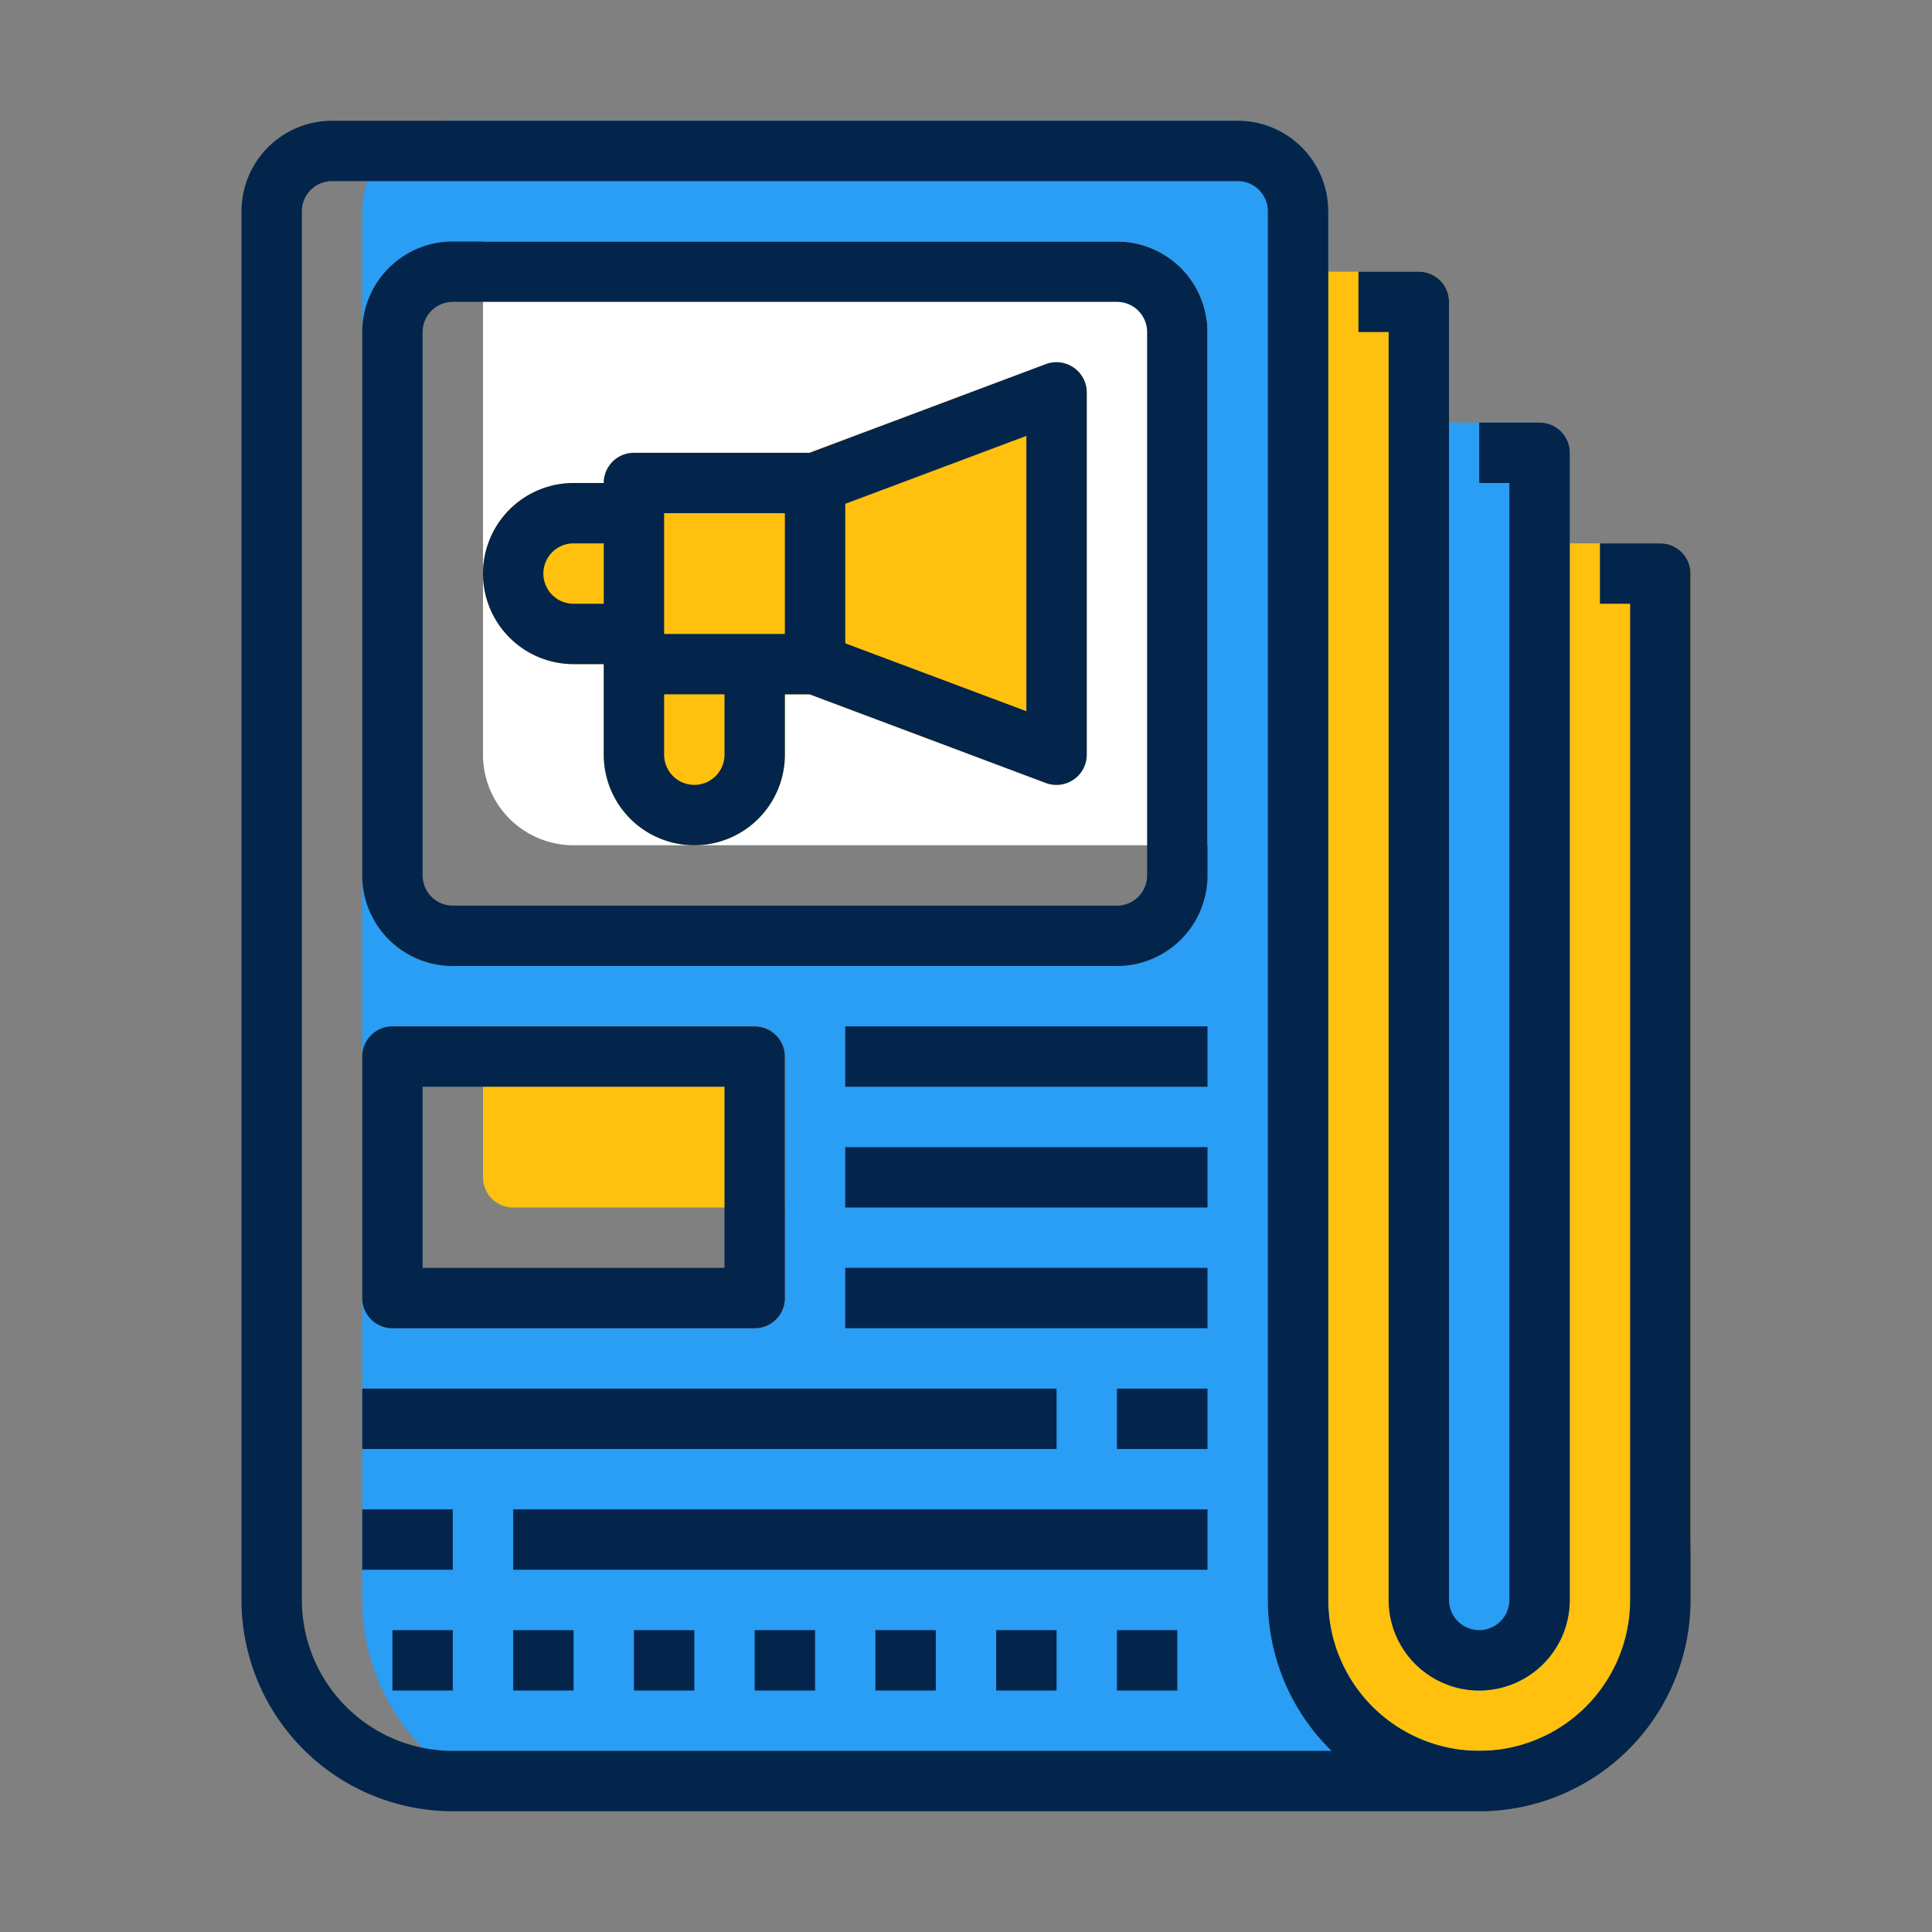
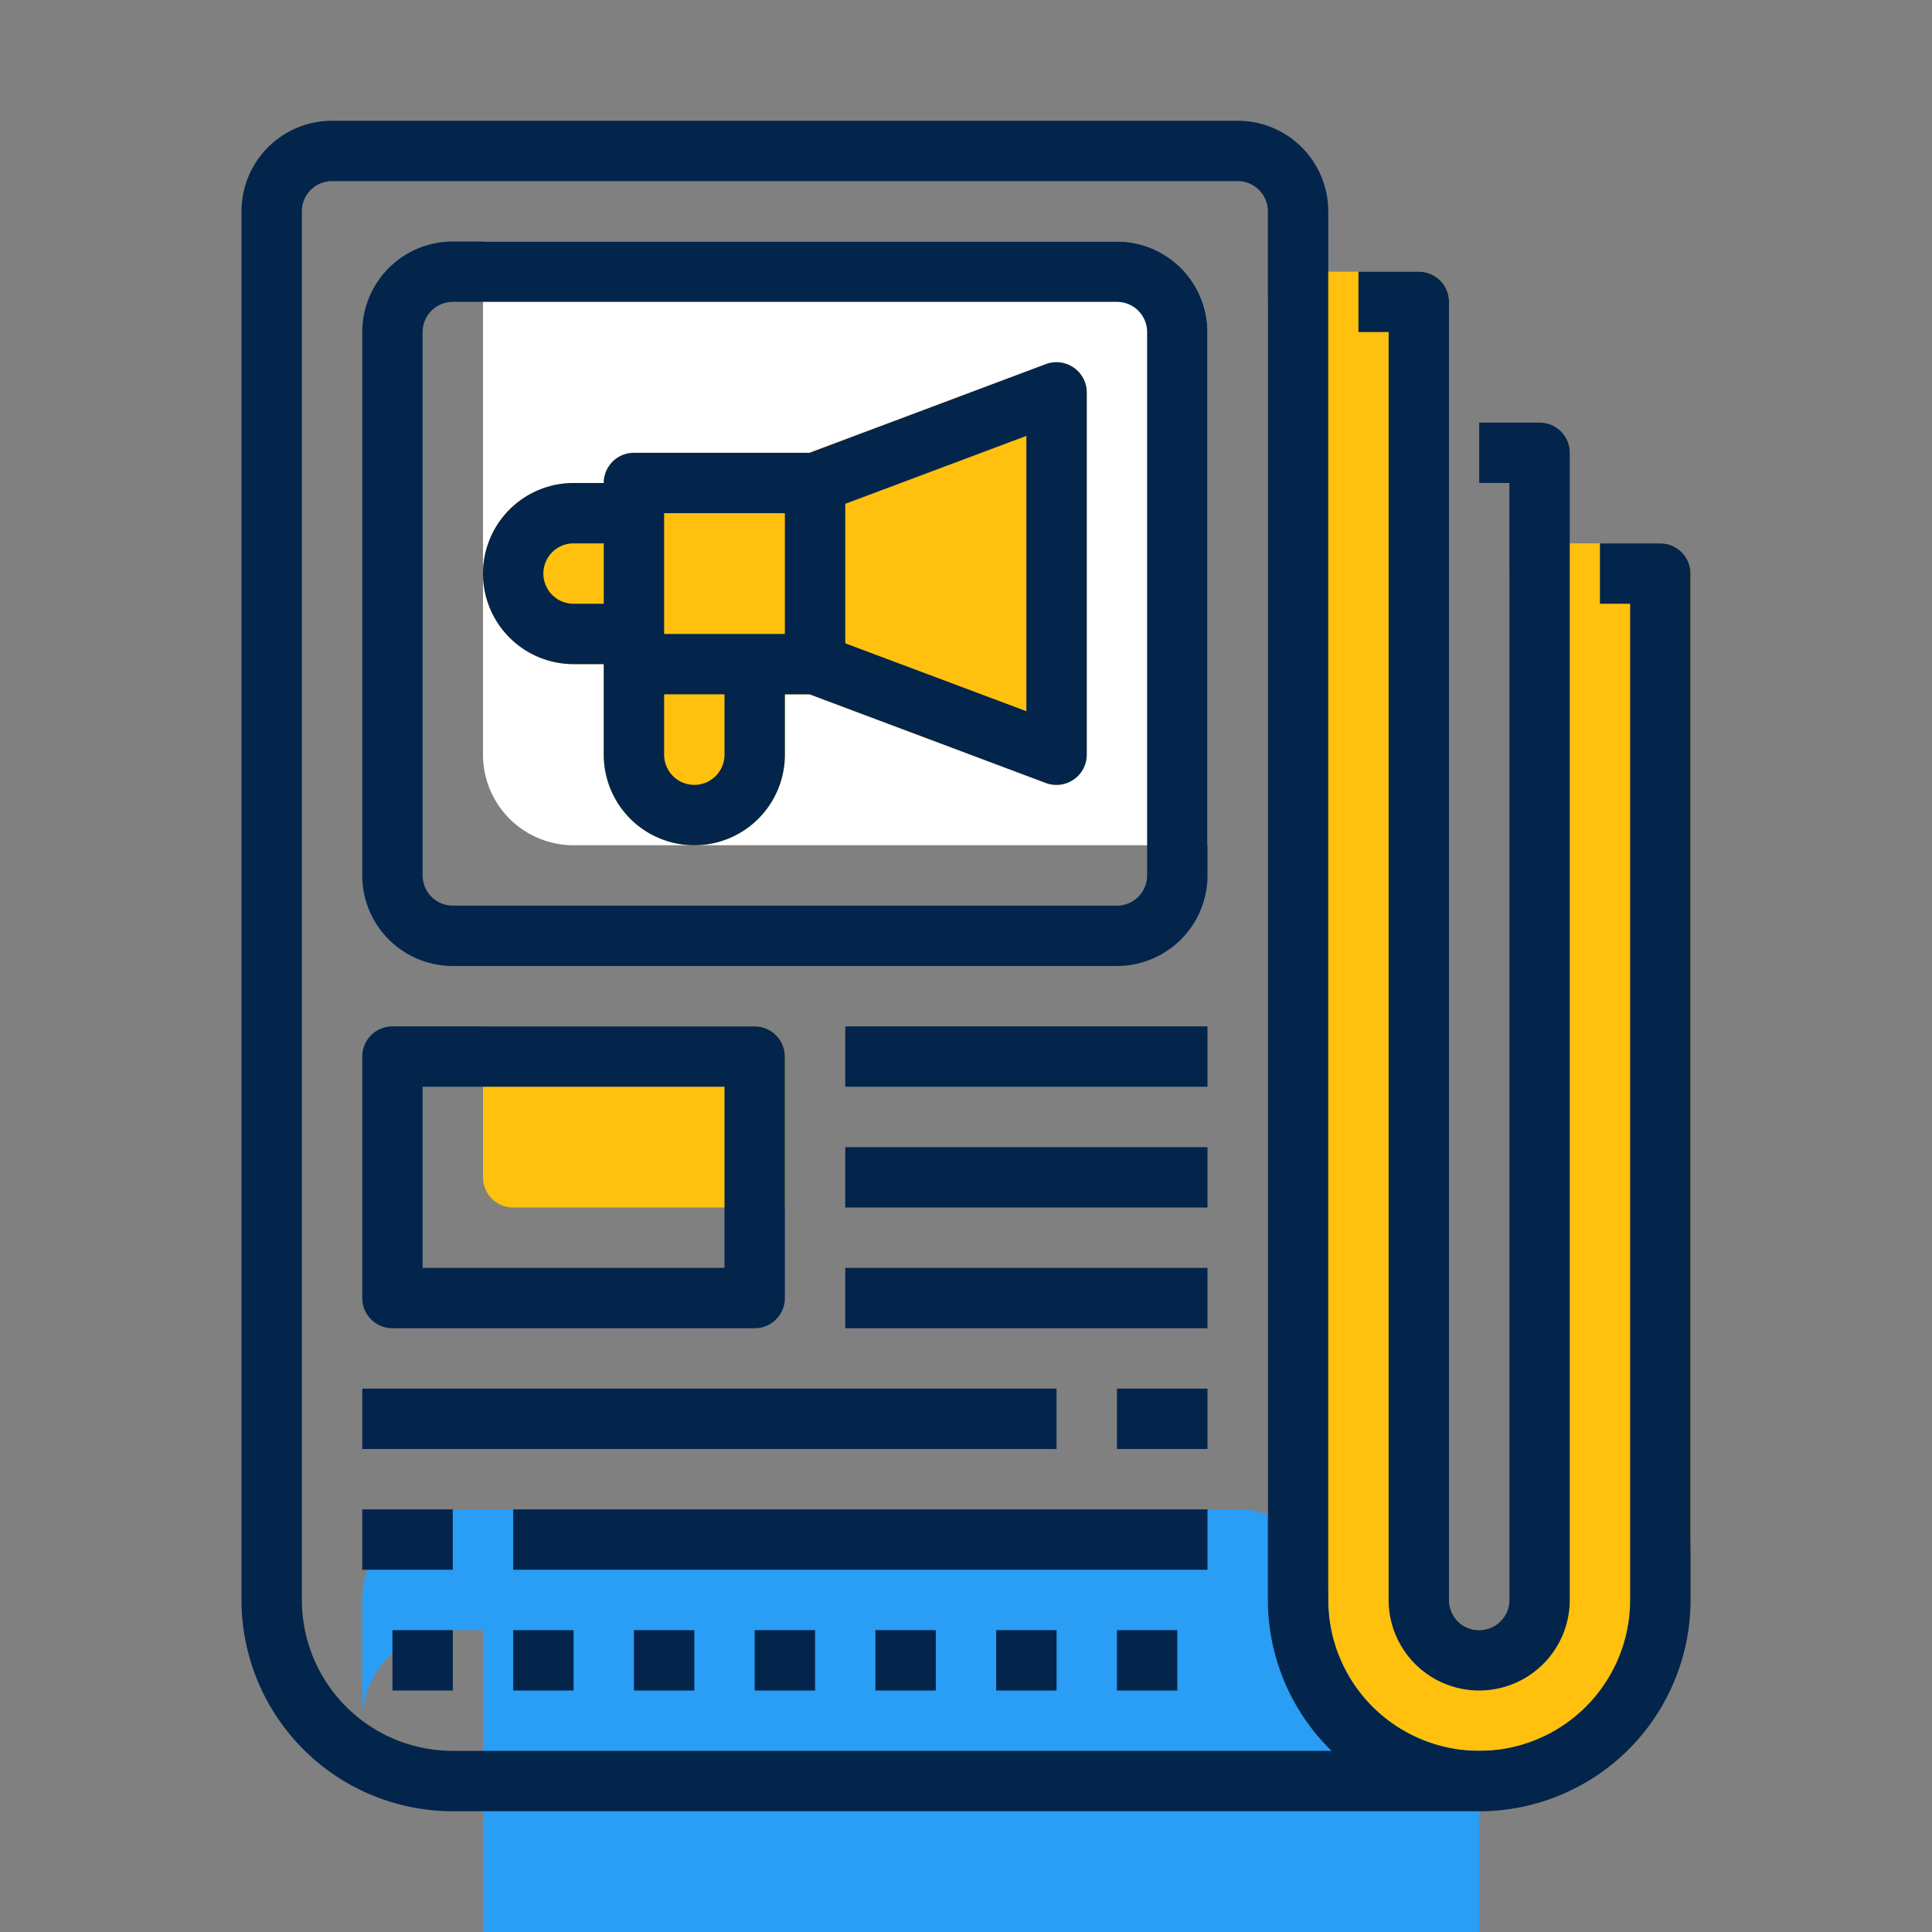
<svg xmlns="http://www.w3.org/2000/svg" height="512" viewBox="0 0 64 64" width="512">
  <rect x="0" y="0" width="64" height="64" fill="#808080" stroke="none" />
  <g id="_08_news_advertising" data-name="08 news advertising">
    <path d="m56 19v34a7 7 0 0 1 -7 7 7 7 0 0 1 -7-7v-43a1 1 0 0 1 1-1h4a1 1 0 0 1 1 1v43a.93.93 0 0 0 .29.69 1 1 0 0 0 .71.31 1 1 0 0 0 1-1v-34a1 1 0 0 1 1-1h4a1 1 0 0 1 1 1z" fill="#ffc10e" />
    <path d="m56 51v2a7 7 0 0 1 -7 7 7 7 0 0 1 -7-7v-2a7 7 0 0 0 7 7 7 7 0 0 0 7-7z" fill="#234470" />
-     <path d="m49 58a5 5 0 0 1 -5-5v-46a3 3 0 0 0 -3-3h-26a3 3 0 0 0 -3 3v4a3 3 0 0 1 3-3h1v17a3 3 0 0 0 3 3h21v1a3 3 0 0 1 -3 3h-22a3 3 0 0 1 -3-3v6a1 1 0 0 1 1-1h3v5a1 1 0 0 0 1 1h9v3a1 1 0 0 1 -1 1h-12a1 1 0 0 1 -1-1v10a7 7 0 0 0 7 7h30a1 1 0 0 0 0-2z" fill="#2a9df4" />
+     <path d="m49 58a5 5 0 0 1 -5-5a3 3 0 0 0 -3-3h-26a3 3 0 0 0 -3 3v4a3 3 0 0 1 3-3h1v17a3 3 0 0 0 3 3h21v1a3 3 0 0 1 -3 3h-22a3 3 0 0 1 -3-3v6a1 1 0 0 1 1-1h3v5a1 1 0 0 0 1 1h9v3a1 1 0 0 1 -1 1h-12a1 1 0 0 1 -1-1v10a7 7 0 0 0 7 7h30a1 1 0 0 0 0-2z" fill="#2a9df4" />
    <path d="m37 8h-21v17a3 3 0 0 0 3 3h21v-17a3 3 0 0 0 -3-3z" fill="#fff" />
    <path d="m25 34h-9v5a1 1 0 0 0 1 1h9v-5a1 1 0 0 0 -1-1z" fill="#ffc10e" />
-     <path d="m52 15v38a3 3 0 0 1 -4 2.83v-41.83h3a1 1 0 0 1 1 1z" fill="#2a9df4" />
    <g fill="#ffc10e">
      <path d="m26 22v3a3 3 0 0 1 -6 0v-3a1 1 0 0 1 1-1h4a1 1 0 0 1 1 1z" />
      <path d="m22 17v4a1 1 0 0 1 -1 1h-2a3 3 0 0 1 0-6h2a1 1 0 0 1 1 1z" />
      <path d="m36 13v12a1 1 0 0 1 -.45.83 1 1 0 0 1 -.55.17 1 1 0 0 1 -.39-.08l-7.81-2.92h-5.8a1 1 0 0 1 -1-1v-6a1 1 0 0 1 1-1h5.8l7.81-2.92a1 1 0 0 1 1.39.92z" />
    </g>
    <path d="m55 18h-2v2h1v33a5 5 0 0 1 -10 0v-46a3 3 0 0 0 -3-3h-30a3 3 0 0 0 -3 3v46a7 7 0 0 0 7 7h34a7 7 0 0 0 7-7v-34a1 1 0 0 0 -1-1zm-40 40a5 5 0 0 1 -5-5v-46a1 1 0 0 1 1-1h30a1 1 0 0 1 1 1v46a7 7 0 0 0 2.11 5zm31-47h-1v-2h2a1 1 0 0 1 1 1v43a1 1 0 0 0 2 0v-37h-1v-2h2a1 1 0 0 1 1 1v38a3 3 0 0 1 -6 0zm-10.43 1.18a1 1 0 0 0 -.92-.12l-7.83 2.94h-5.82a1 1 0 0 0 -1 1h-1a3 3 0 0 0 0 6h1v3a3 3 0 0 0 6 0v-2h.82l7.83 2.94a1 1 0 0 0 .35.06 1 1 0 0 0 1-1v-12a1 1 0 0 0 -.43-.82zm-9.57 4.82v4h-4v-4zm-7 3a1 1 0 0 1 0-2h1v2zm5 5a1 1 0 0 1 -2 0v-2h2zm10-1.44-6-2.25v-4.62l6-2.25zm3-15.56h-22a3 3 0 0 0 -3 3v18a3 3 0 0 0 3 3h22a3 3 0 0 0 3-3v-18a3 3 0 0 0 -3-3zm1 21a1 1 0 0 1 -1 1h-22a1 1 0 0 1 -1-1v-18a1 1 0 0 1 1-1h22a1 1 0 0 1 1 1zm-25 15h12a1 1 0 0 0 1-1v-8a1 1 0 0 0 -1-1h-12a1 1 0 0 0 -1 1v8a1 1 0 0 0 1 1zm1-8h10v6h-10zm14-2h12v2h-12zm0 4h12v2h-12zm0 4h12v2h-12zm-15 12h2v2h-2zm4 0h2v2h-2zm4 0h2v2h-2zm4 0h2v2h-2zm4 0h2v2h-2zm4 0h2v2h-2zm4 0h2v2h-2zm-2-6h-23v-2h23zm2-2h3v2h-3zm-20 4h23v2h-23zm-5 0h3v2h-3z" fill="#03254c" />
  </g>
</svg>